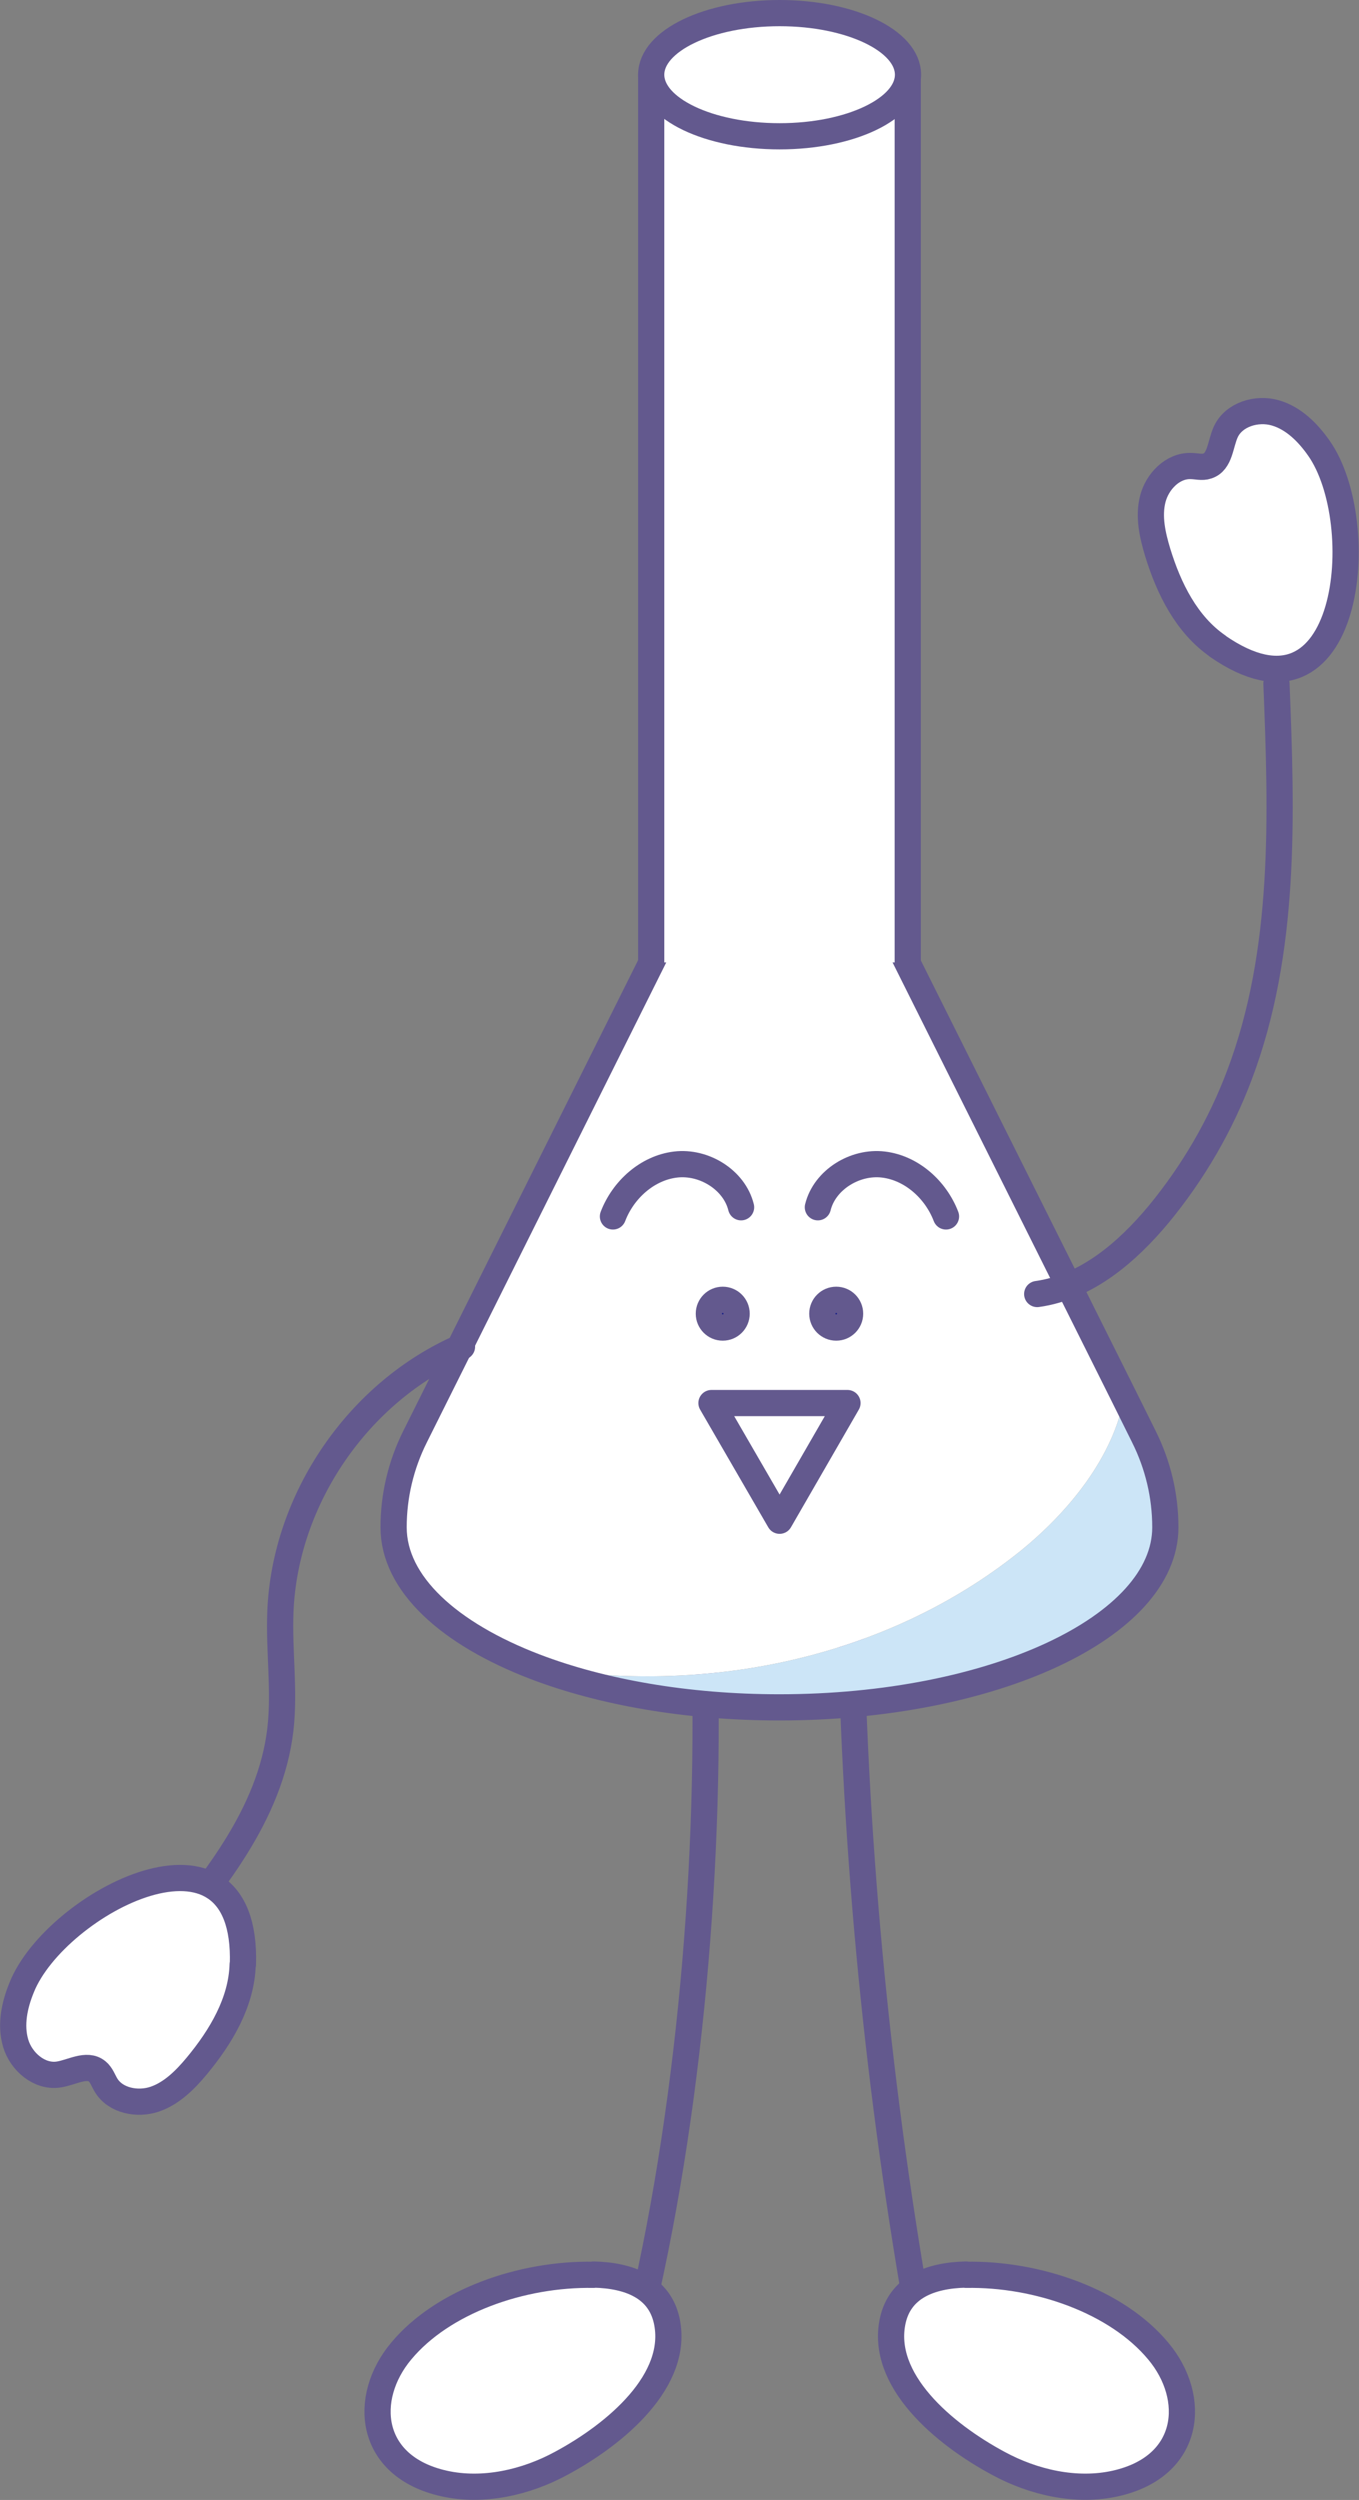
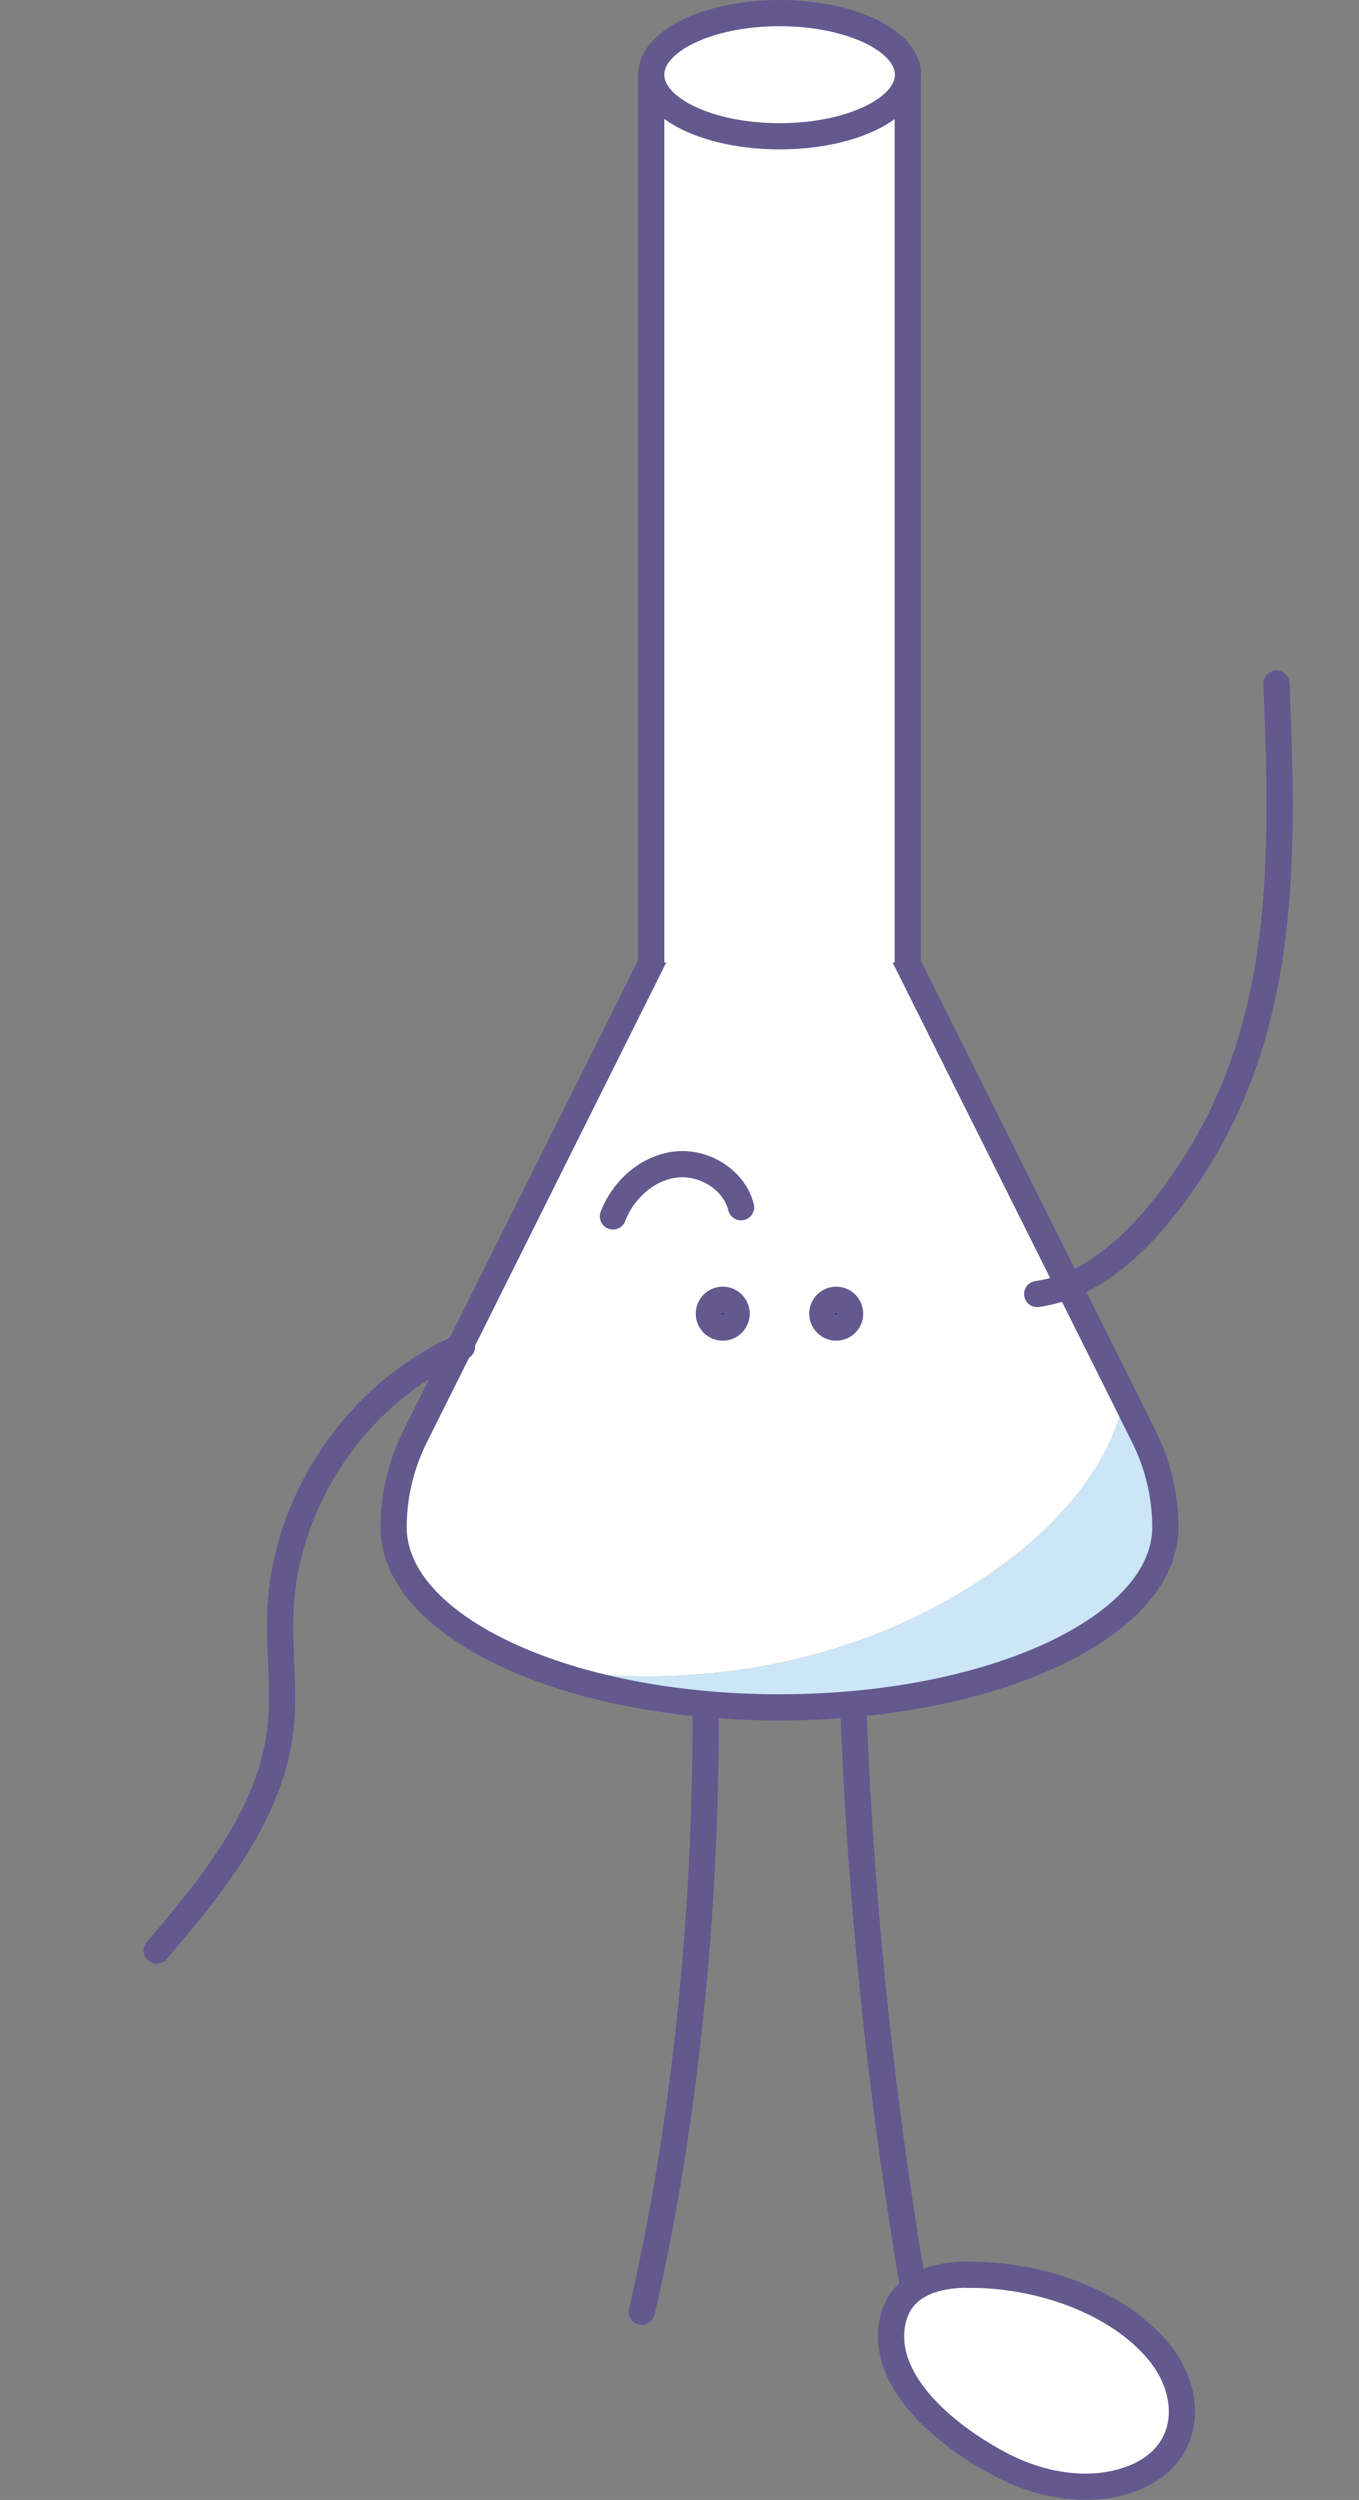
<svg xmlns="http://www.w3.org/2000/svg" id="_レイヤー_2" data-name="レイヤー 2" viewBox="0 0 51.86 95.38">
  <rect x="0" y="0" width="51.86" height="95.38" fill="#808080" stroke="none" />
  <defs>
    <style>
      .cls-1 {
        fill: none;
      }

      .cls-1, .cls-2, .cls-3 {
        stroke: #63598e;
        stroke-linecap: round;
        stroke-linejoin: round;
      }

      .cls-4, .cls-3 {
        fill: #fff;
      }

      .cls-2 {
        fill: #171f87;
      }

      .cls-5 {
        fill: #cce5f7;
      }
    </style>
  </defs>
  <g id="_イメージ" data-name="イメージ">
    <path class="cls-1" d="M26.83,61.39c.39,8.52-.4,18.5-2.34,26.81" />
    <path class="cls-1" d="M32.45,60.69c.11,9.22.97,18.43,2.56,27.51" />
-     <path class="cls-3" d="M22.65,86.79c-2.74-.05-5.76,1.01-7.34,2.91-1.49,1.78-1.26,4.4,1.63,5.05,1.51.34,3.15-.05,4.46-.76,2.11-1.13,4.54-3.19,4.04-5.46-.28-1.25-1.4-1.72-2.79-1.75Z" />
+     <path class="cls-3" d="M22.65,86.79Z" />
    <path class="cls-3" d="M36.86,86.79c2.74-.05,5.76,1.01,7.34,2.91,1.49,1.78,1.26,4.4-1.63,5.05-1.51.34-3.15-.05-4.46-.76-2.11-1.13-4.54-3.19-4.04-5.46.28-1.25,1.4-1.72,2.79-1.75Z" />
    <path class="cls-5" d="M43.65,54.81c.54,1.08.82,2.26.82,3.46,0,3.8-6.59,6.87-14.73,6.87-3.54,0-6.78-.58-9.32-1.55,6.47,1.11,13.39-.3,18.5-4.4,1.87-1.51,3.57-3.61,3.98-5.89l.75,1.51Z" />
    <path class="cls-4" d="M29.74,26.95l13.16,26.35c-.41,2.28-2.11,4.38-3.98,5.89-5.11,4.1-12.03,5.51-18.5,4.4-3.29-1.26-5.4-3.17-5.4-5.32,0-1.2.28-2.38.82-3.46l13.9-27.86Z" />
    <path class="cls-1" d="M42.9,53.3l.75,1.51c.54,1.08.82,2.26.82,3.46,0,3.8-6.59,6.87-14.73,6.87-3.54,0-6.78-.58-9.32-1.55-3.29-1.26-5.4-3.17-5.4-5.32,0-1.2.28-2.38.82-3.46l13.9-27.86,13.16,26.35Z" />
    <path class="cls-1" d="M39.58,49.37c1.88-.26,3.44-1.6,4.65-3.06,1.3-1.58,2.35-3.38,3.07-5.3,1.78-4.71,1.61-9.9,1.41-14.93" />
-     <path class="cls-3" d="M46.47,24.65c-1.19-.82-1.87-2.2-2.29-3.57-.2-.66-.36-1.37-.19-2.04s.76-1.28,1.45-1.26c.21,0,.43.07.63,0,.5-.16.49-.84.71-1.31.31-.66,1.18-.92,1.88-.72s1.25.75,1.67,1.35c2,2.85,1.23,11.09-3.87,7.55Z" />
    <polyline class="cls-3" points="24.85 36.72 24.85 2.85 34.64 2.85 34.64 36.72" />
    <ellipse class="cls-3" cx="29.75" cy="2.85" rx="4.9" ry="2.35" />
    <path class="cls-1" d="M23.39,46.41c.39-1.02,1.31-1.85,2.39-1.98s2.24.58,2.5,1.63" />
-     <path class="cls-1" d="M36.1,46.41c-.39-1.02-1.31-1.85-2.39-1.98s-2.24.58-2.5,1.63" />
-     <polygon class="cls-1" points="27.15 53.53 29.75 58.02 32.34 53.53 27.15 53.53" />
    <circle class="cls-2" cx="27.58" cy="50.12" r=".53" />
    <circle class="cls-2" cx="31.91" cy="50.12" r=".53" />
    <path class="cls-1" d="M17.63,51.38c-3.95,1.71-6.76,5.81-6.93,10.11-.06,1.5.17,3,0,4.49-.38,3.25-2.6,5.95-4.72,8.44" />
-     <path class="cls-3" d="M9.26,74.95c-.04,1.44-.83,2.76-1.75,3.87-.44.53-.96,1.05-1.61,1.27s-1.49.06-1.85-.53c-.11-.18-.18-.4-.34-.53-.4-.33-.98.05-1.49.12-.72.1-1.41-.49-1.62-1.19s-.05-1.46.23-2.14c1.3-3.23,8.63-7.06,8.44-.87Z" />
  </g>
</svg>